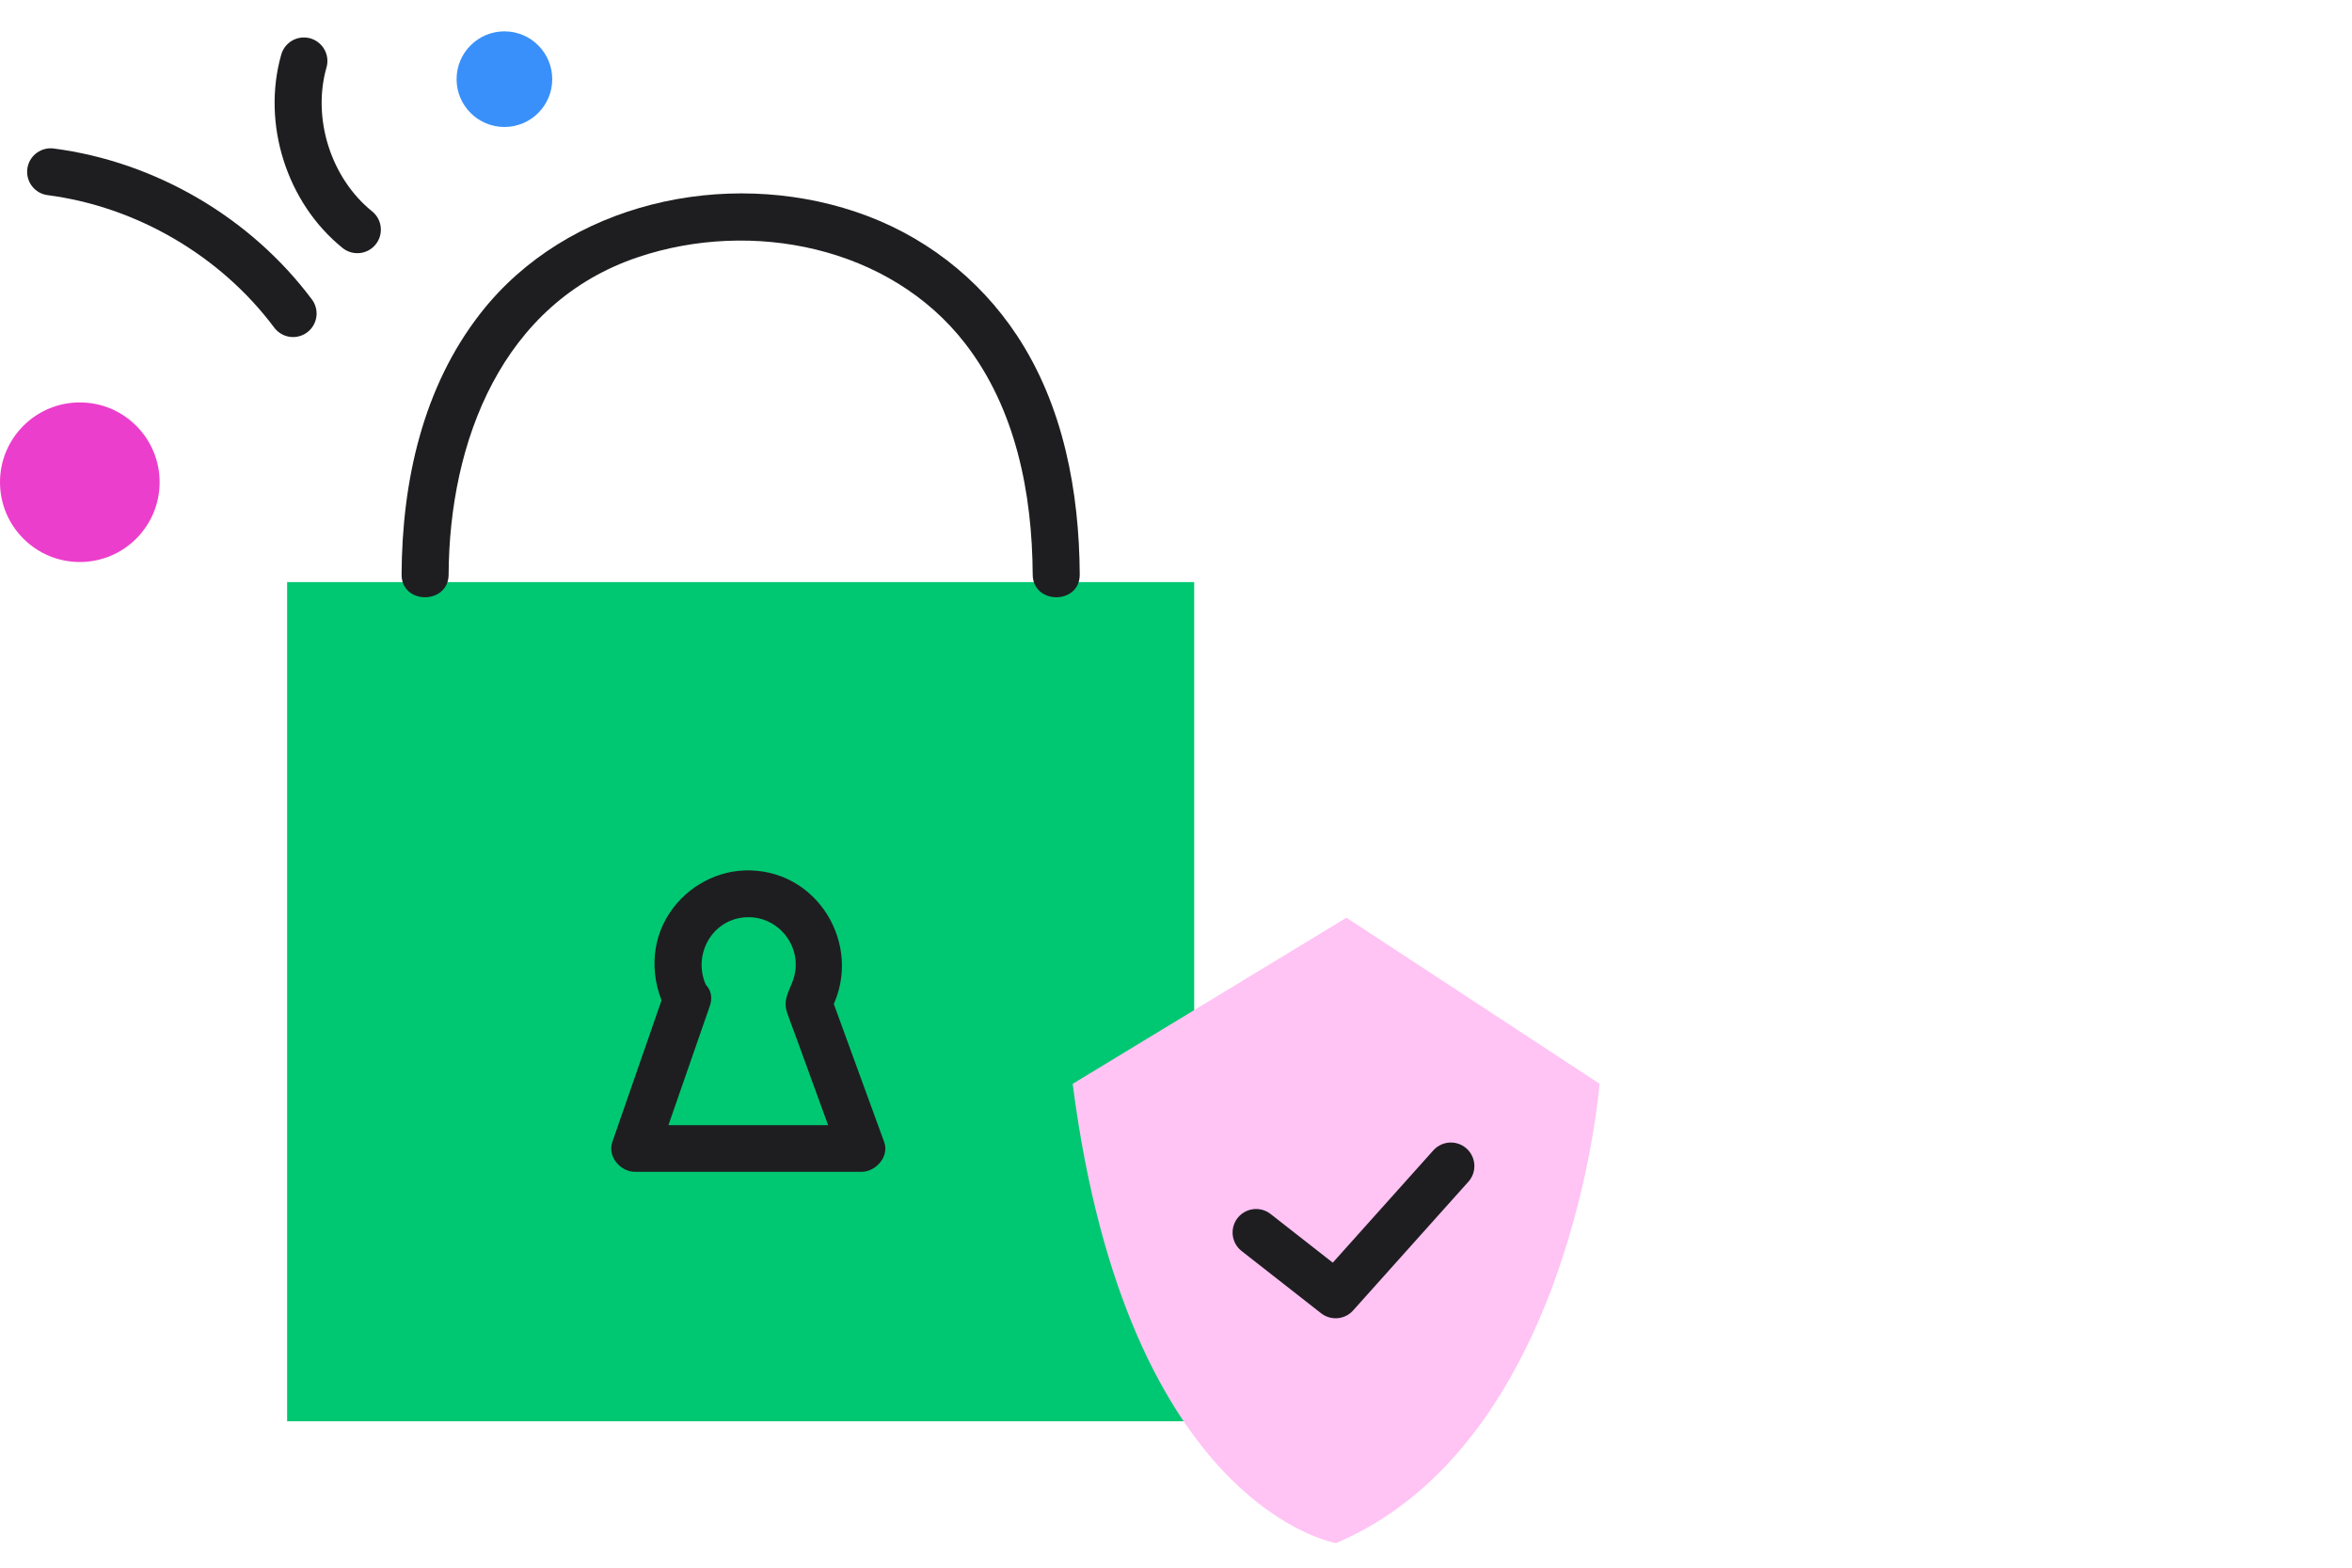
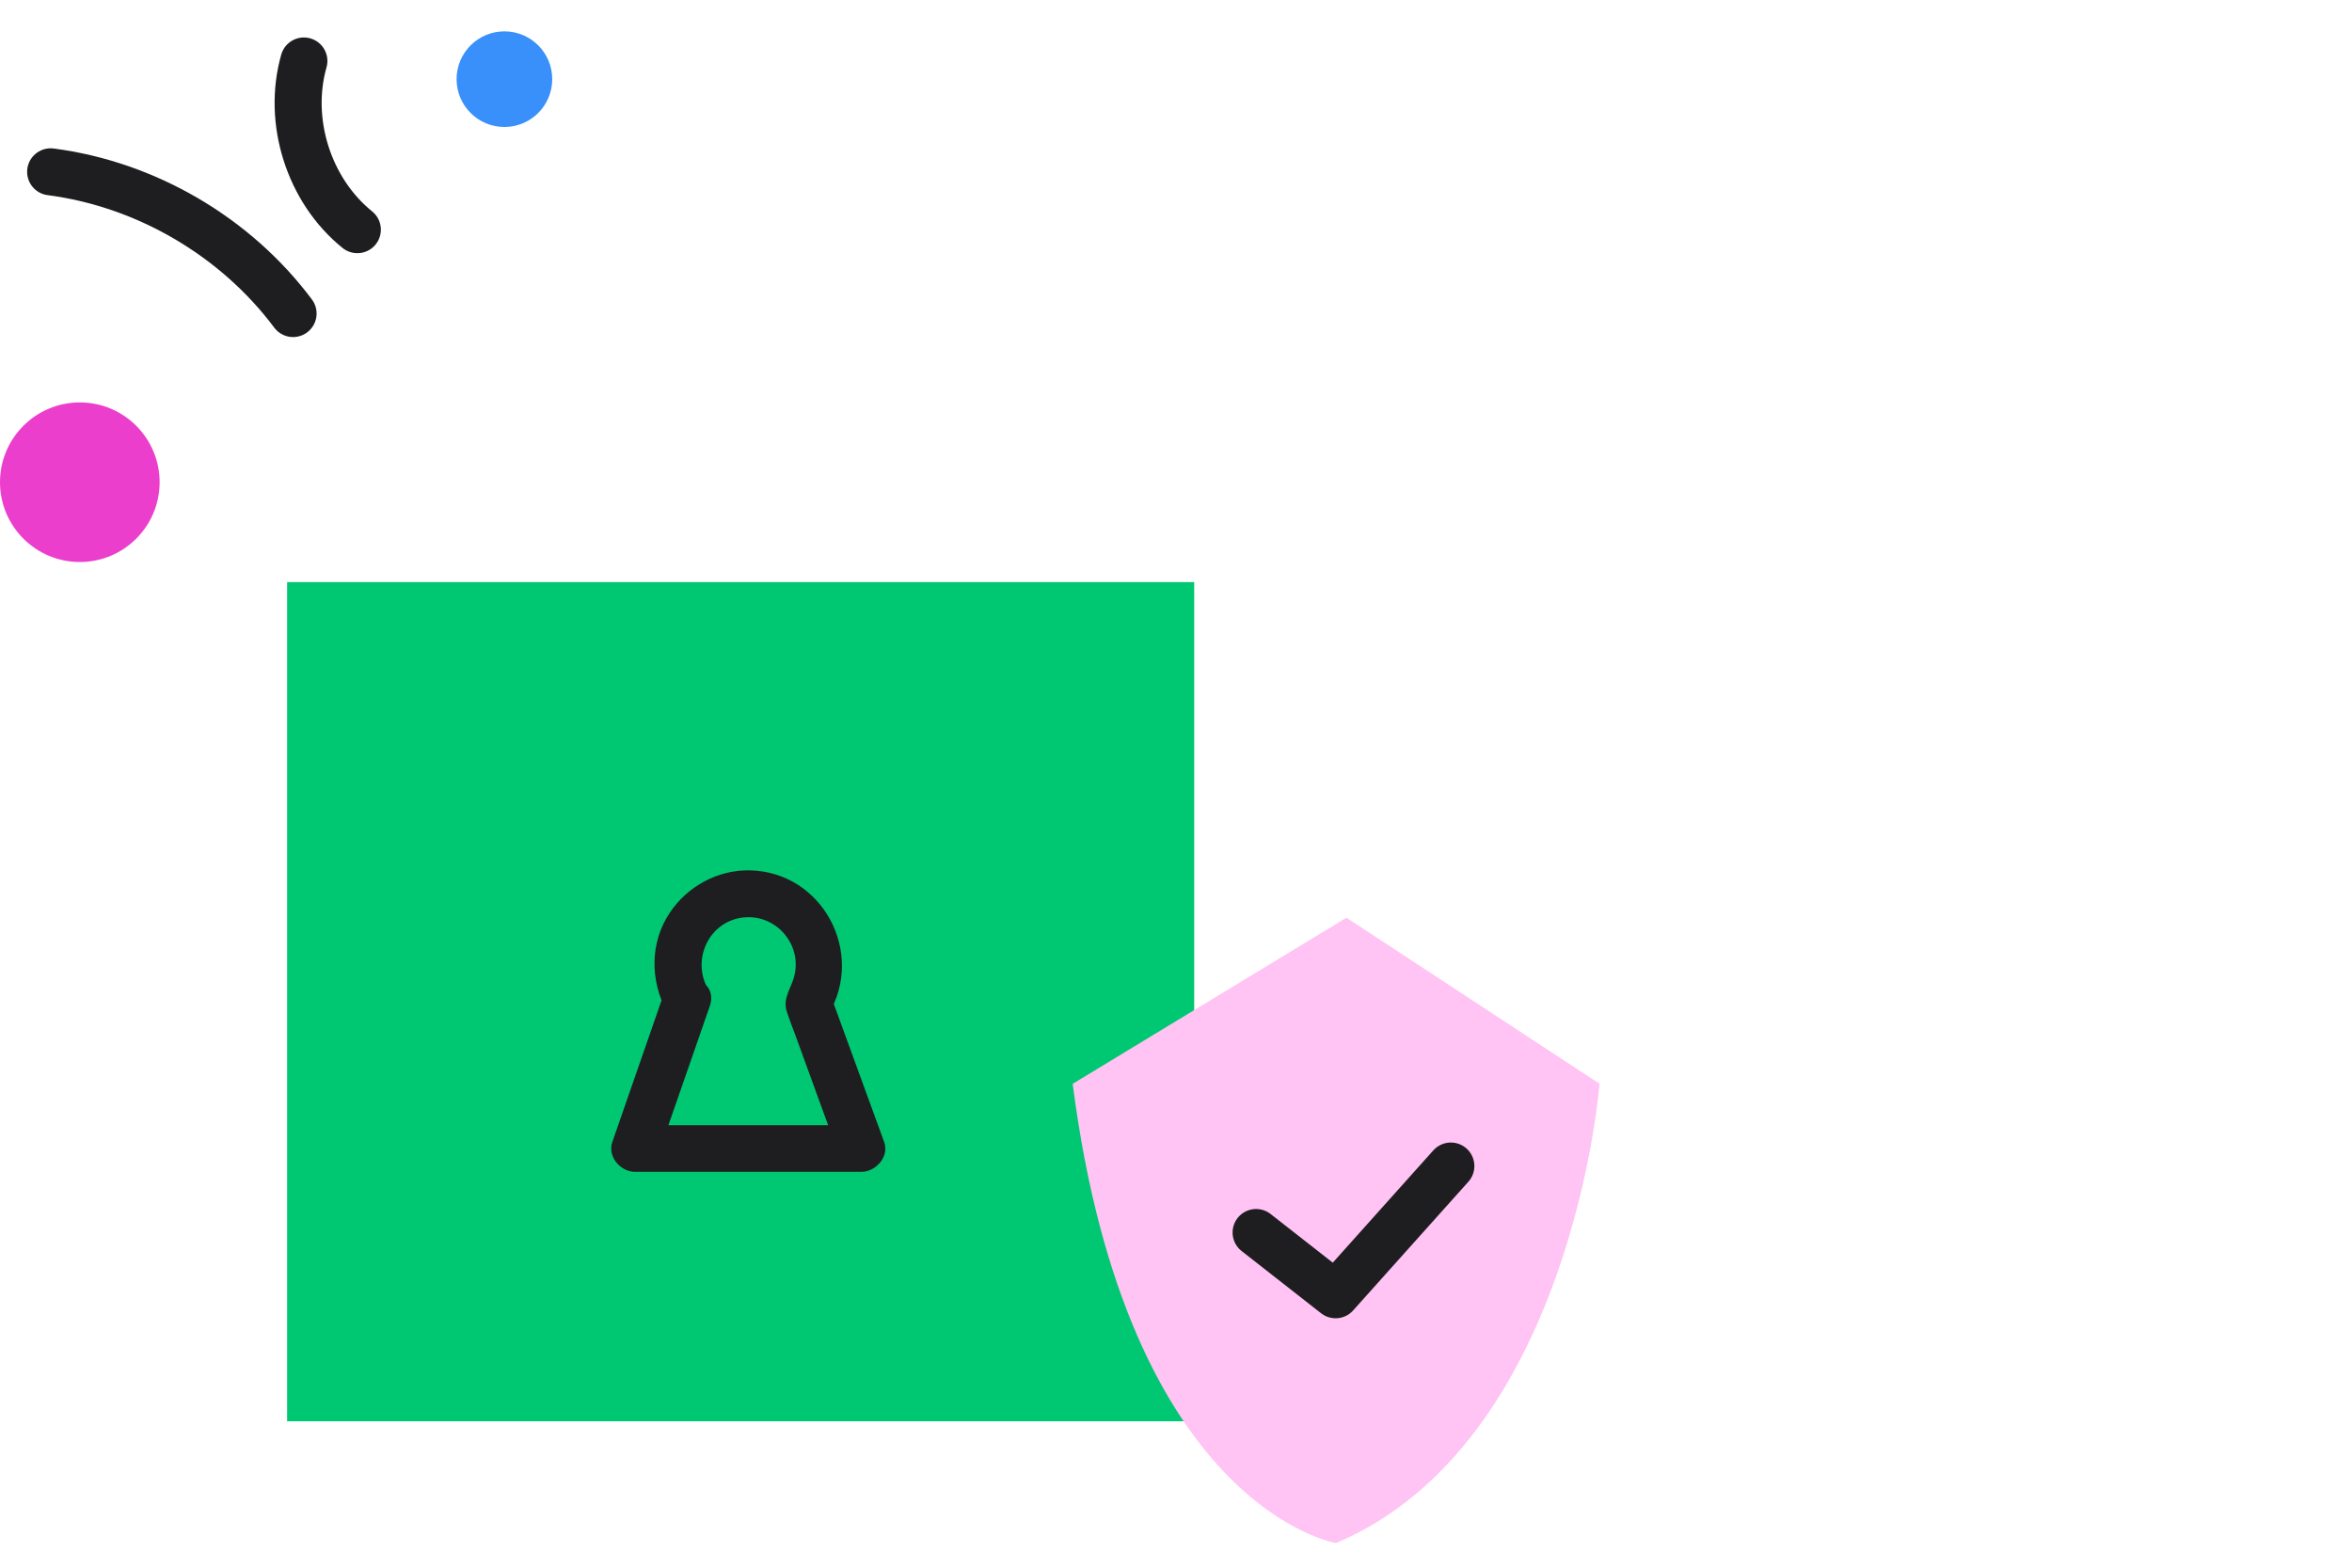
<svg xmlns="http://www.w3.org/2000/svg" width="150" height="100" viewBox="0 0 150 100" fill="none">
  <g clip-path="url(#clip0_412_9268)">
    <g clip-path="url(#clip1_412_9268)">
      <path d="M76.161 37.13H18.311V90.66H76.161V37.13Z" fill="#00C872" />
-       <path d="M28.611 36.65C28.651 28.15 32.021 19.31 40.701 16.4C47.941 13.97 56.761 15.71 61.561 21.92C64.791 26.1 65.831 31.48 65.861 36.65C65.871 38.58 68.871 38.58 68.861 36.65C68.831 31.36 67.821 25.9 64.871 21.42C62.411 17.69 58.811 14.93 54.571 13.51C46.261 10.72 36.181 12.92 30.671 19.95C26.951 24.69 25.641 30.73 25.611 36.65C25.601 38.58 28.601 38.58 28.611 36.65Z" fill="#1E1E21" />
      <path d="M42.35 63.35C41.25 66.52 40.15 69.68 39.05 72.85C38.73 73.78 39.57 74.75 40.5 74.75H54.94C55.85 74.75 56.73 73.78 56.39 72.85C55.26 69.74 54.12 66.63 52.99 63.53L52.84 64.69C55.18 60.76 52.46 55.63 47.84 55.52C45.79 55.47 43.84 56.53 42.71 58.23C41.44 60.13 41.46 62.54 42.52 64.52C43.43 66.22 46.02 64.71 45.11 63.01C44.14 61.19 45.19 58.85 47.29 58.54C49.39 58.23 51.12 60.14 50.68 62.16C50.5 63.01 49.89 63.63 50.18 64.54C50.33 65 50.51 65.46 50.68 65.91L52.35 70.5C52.74 71.56 53.12 72.61 53.51 73.67L54.96 71.77H40.52L41.97 73.67C43.07 70.5 44.17 67.34 45.27 64.17C45.9 62.34 43.01 61.56 42.38 63.37L42.35 63.35Z" fill="#1E1E21" />
      <path d="M5.09 35.85C7.901 35.85 10.18 33.571 10.18 30.76C10.18 27.949 7.901 25.67 5.09 25.67C2.279 25.67 0 27.949 0 30.76C0 33.571 2.279 35.85 5.09 35.85Z" fill="#EC3ECC" />
      <path d="M18.691 20C15.021 15.09 9.31 11.75 3.23 10.96" stroke="#1E1E21" stroke-width="3" stroke-linecap="round" stroke-linejoin="round" />
      <path d="M22.79 14.65C19.69 12.15 18.29 7.72 19.38 3.89" stroke="#1E1E21" stroke-width="3" stroke-linecap="round" stroke-linejoin="round" />
      <path d="M32.169 8.1C33.854 8.1 35.219 6.734 35.219 5.05C35.219 3.366 33.854 2 32.169 2C30.485 2 29.119 3.366 29.119 5.05C29.119 6.734 30.485 8.1 32.169 8.1Z" fill="#3990FA" />
      <path d="M68.42 69.13L85.87 58.54L102.01 69.13C102.01 69.13 100.26 92.04 85.21 98.43C85.21 98.43 71.9 96.25 68.41 69.13H68.42Z" fill="#FFC3F4" />
      <path d="M80.109 78.62L85.179 82.59L92.529 74.38" stroke="#1E1E21" stroke-width="3" stroke-linecap="round" stroke-linejoin="round" />
    </g>
  </g>
  <defs>
    <clipPath id="clip0_412_9268">
      <rect width="150" height="100" fill="white" />
    </clipPath>
    <clipPath id="clip1_412_9268">
      <rect width="102.02" height="96.43" fill="white" transform="translate(0 2)" />
    </clipPath>
  </defs>
</svg>